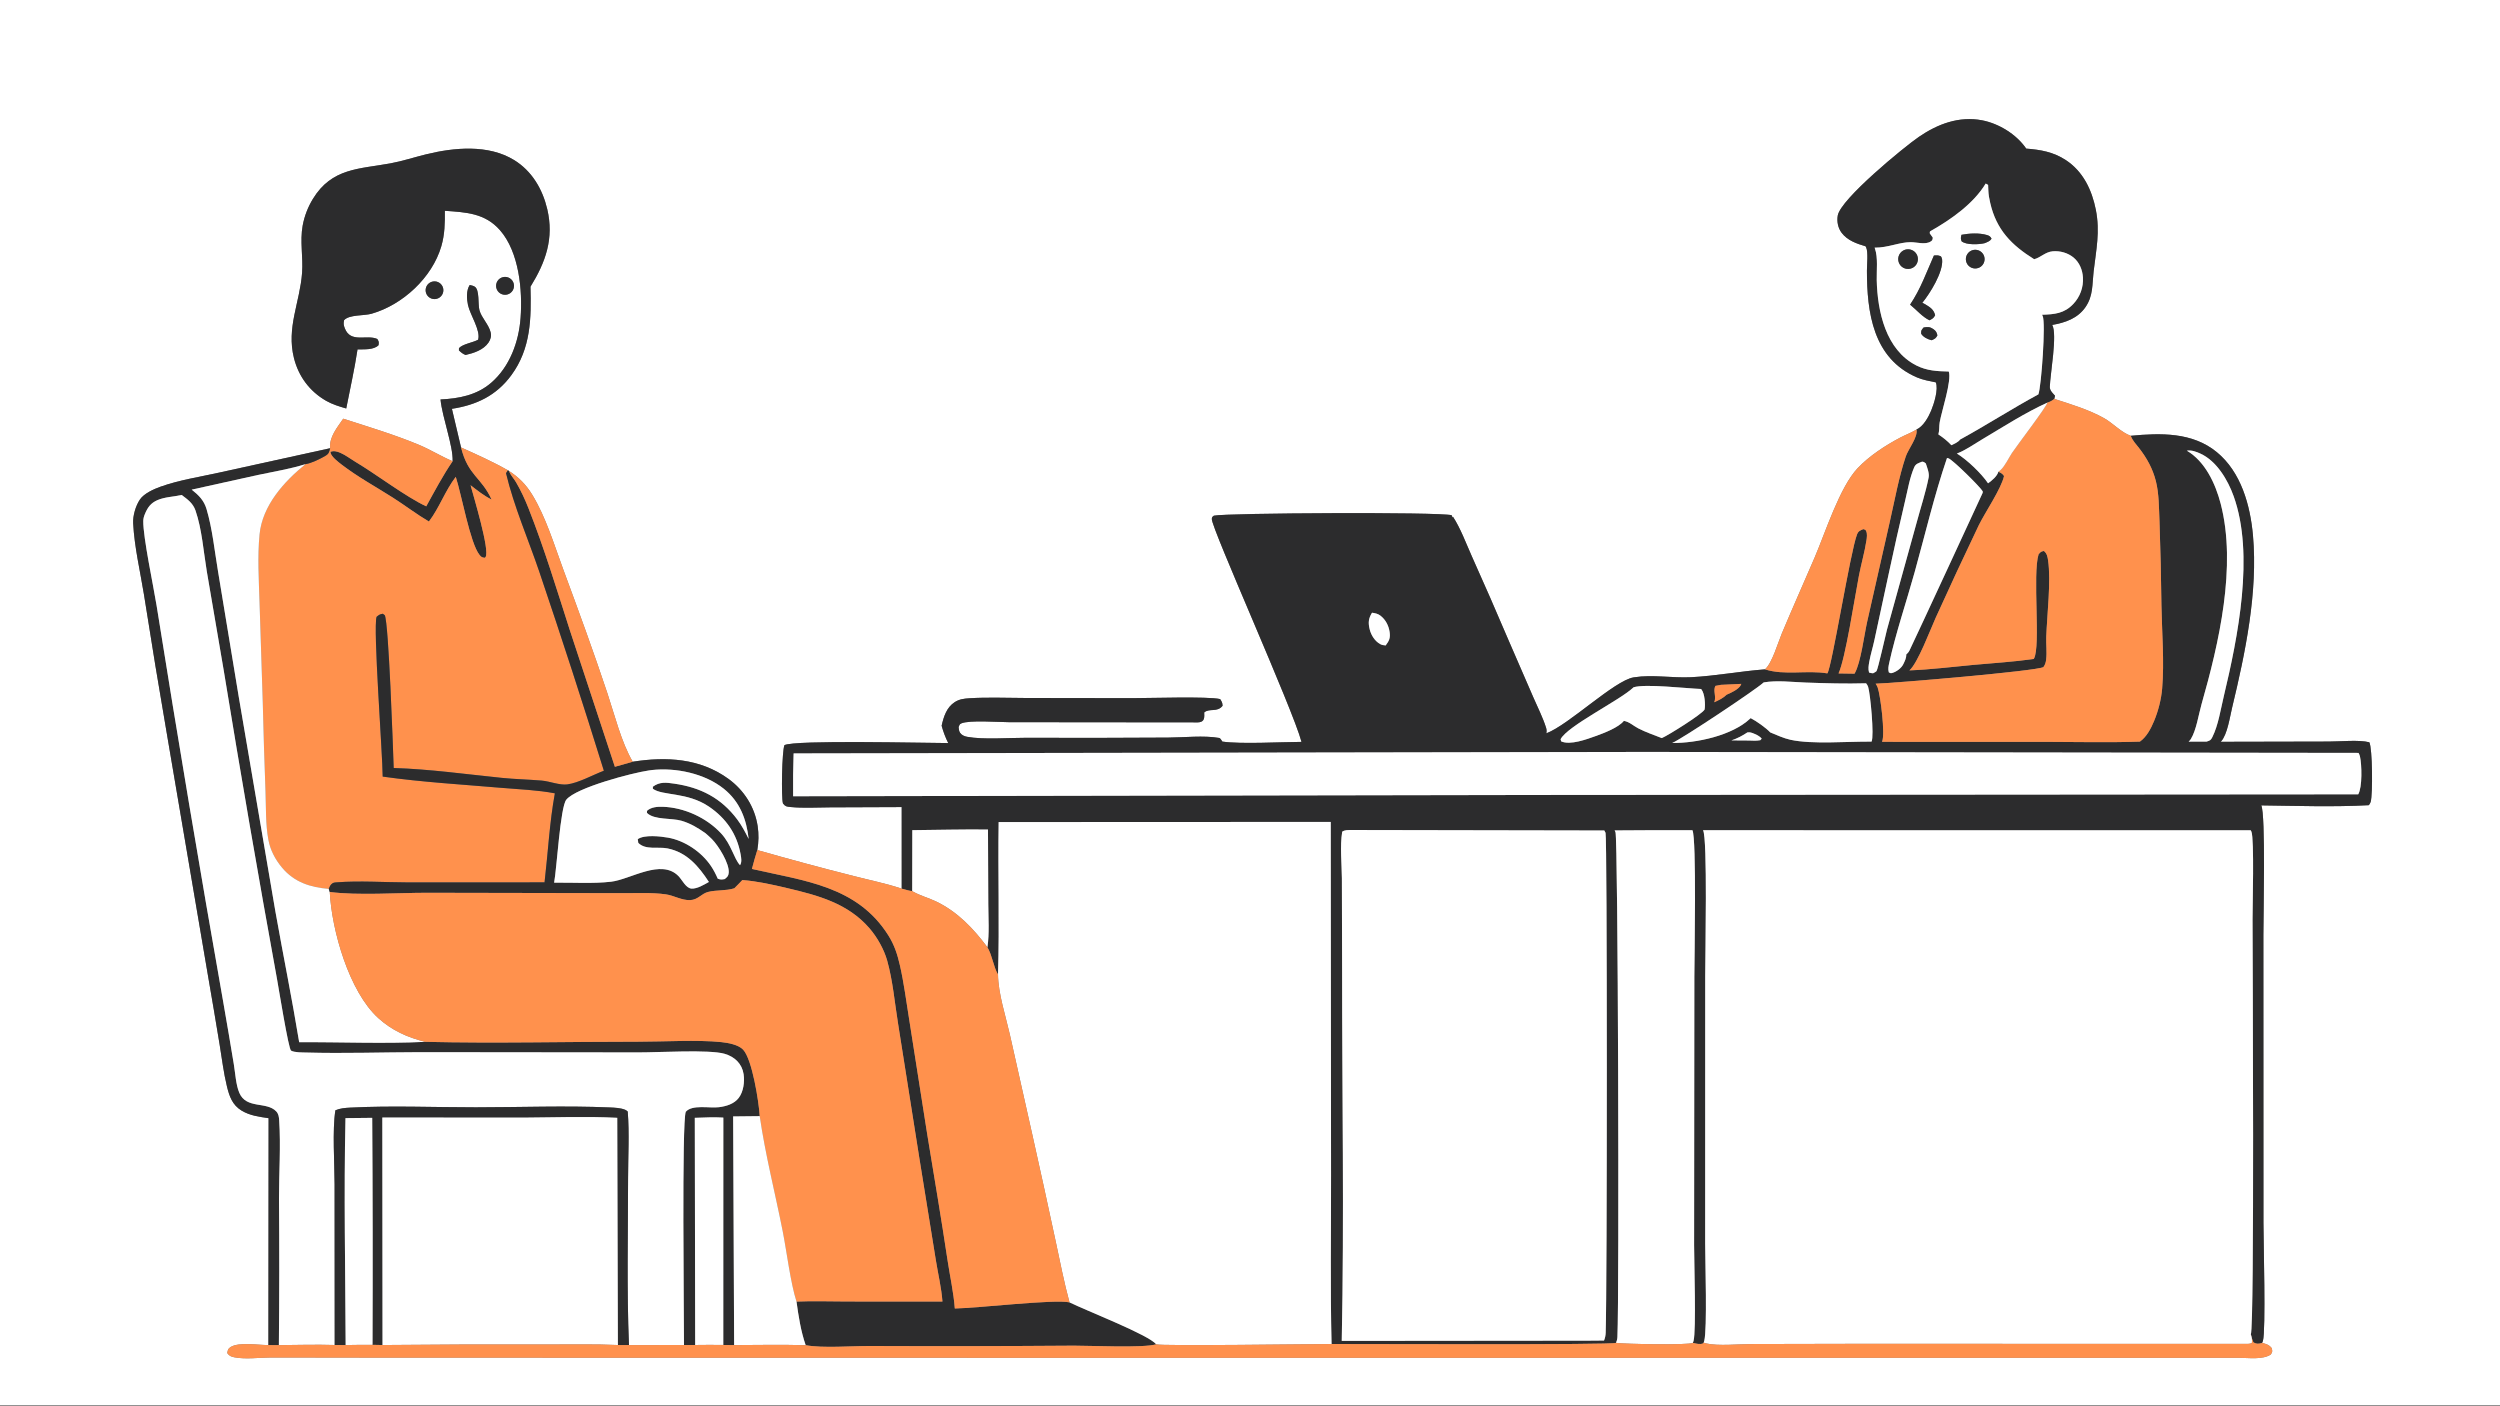
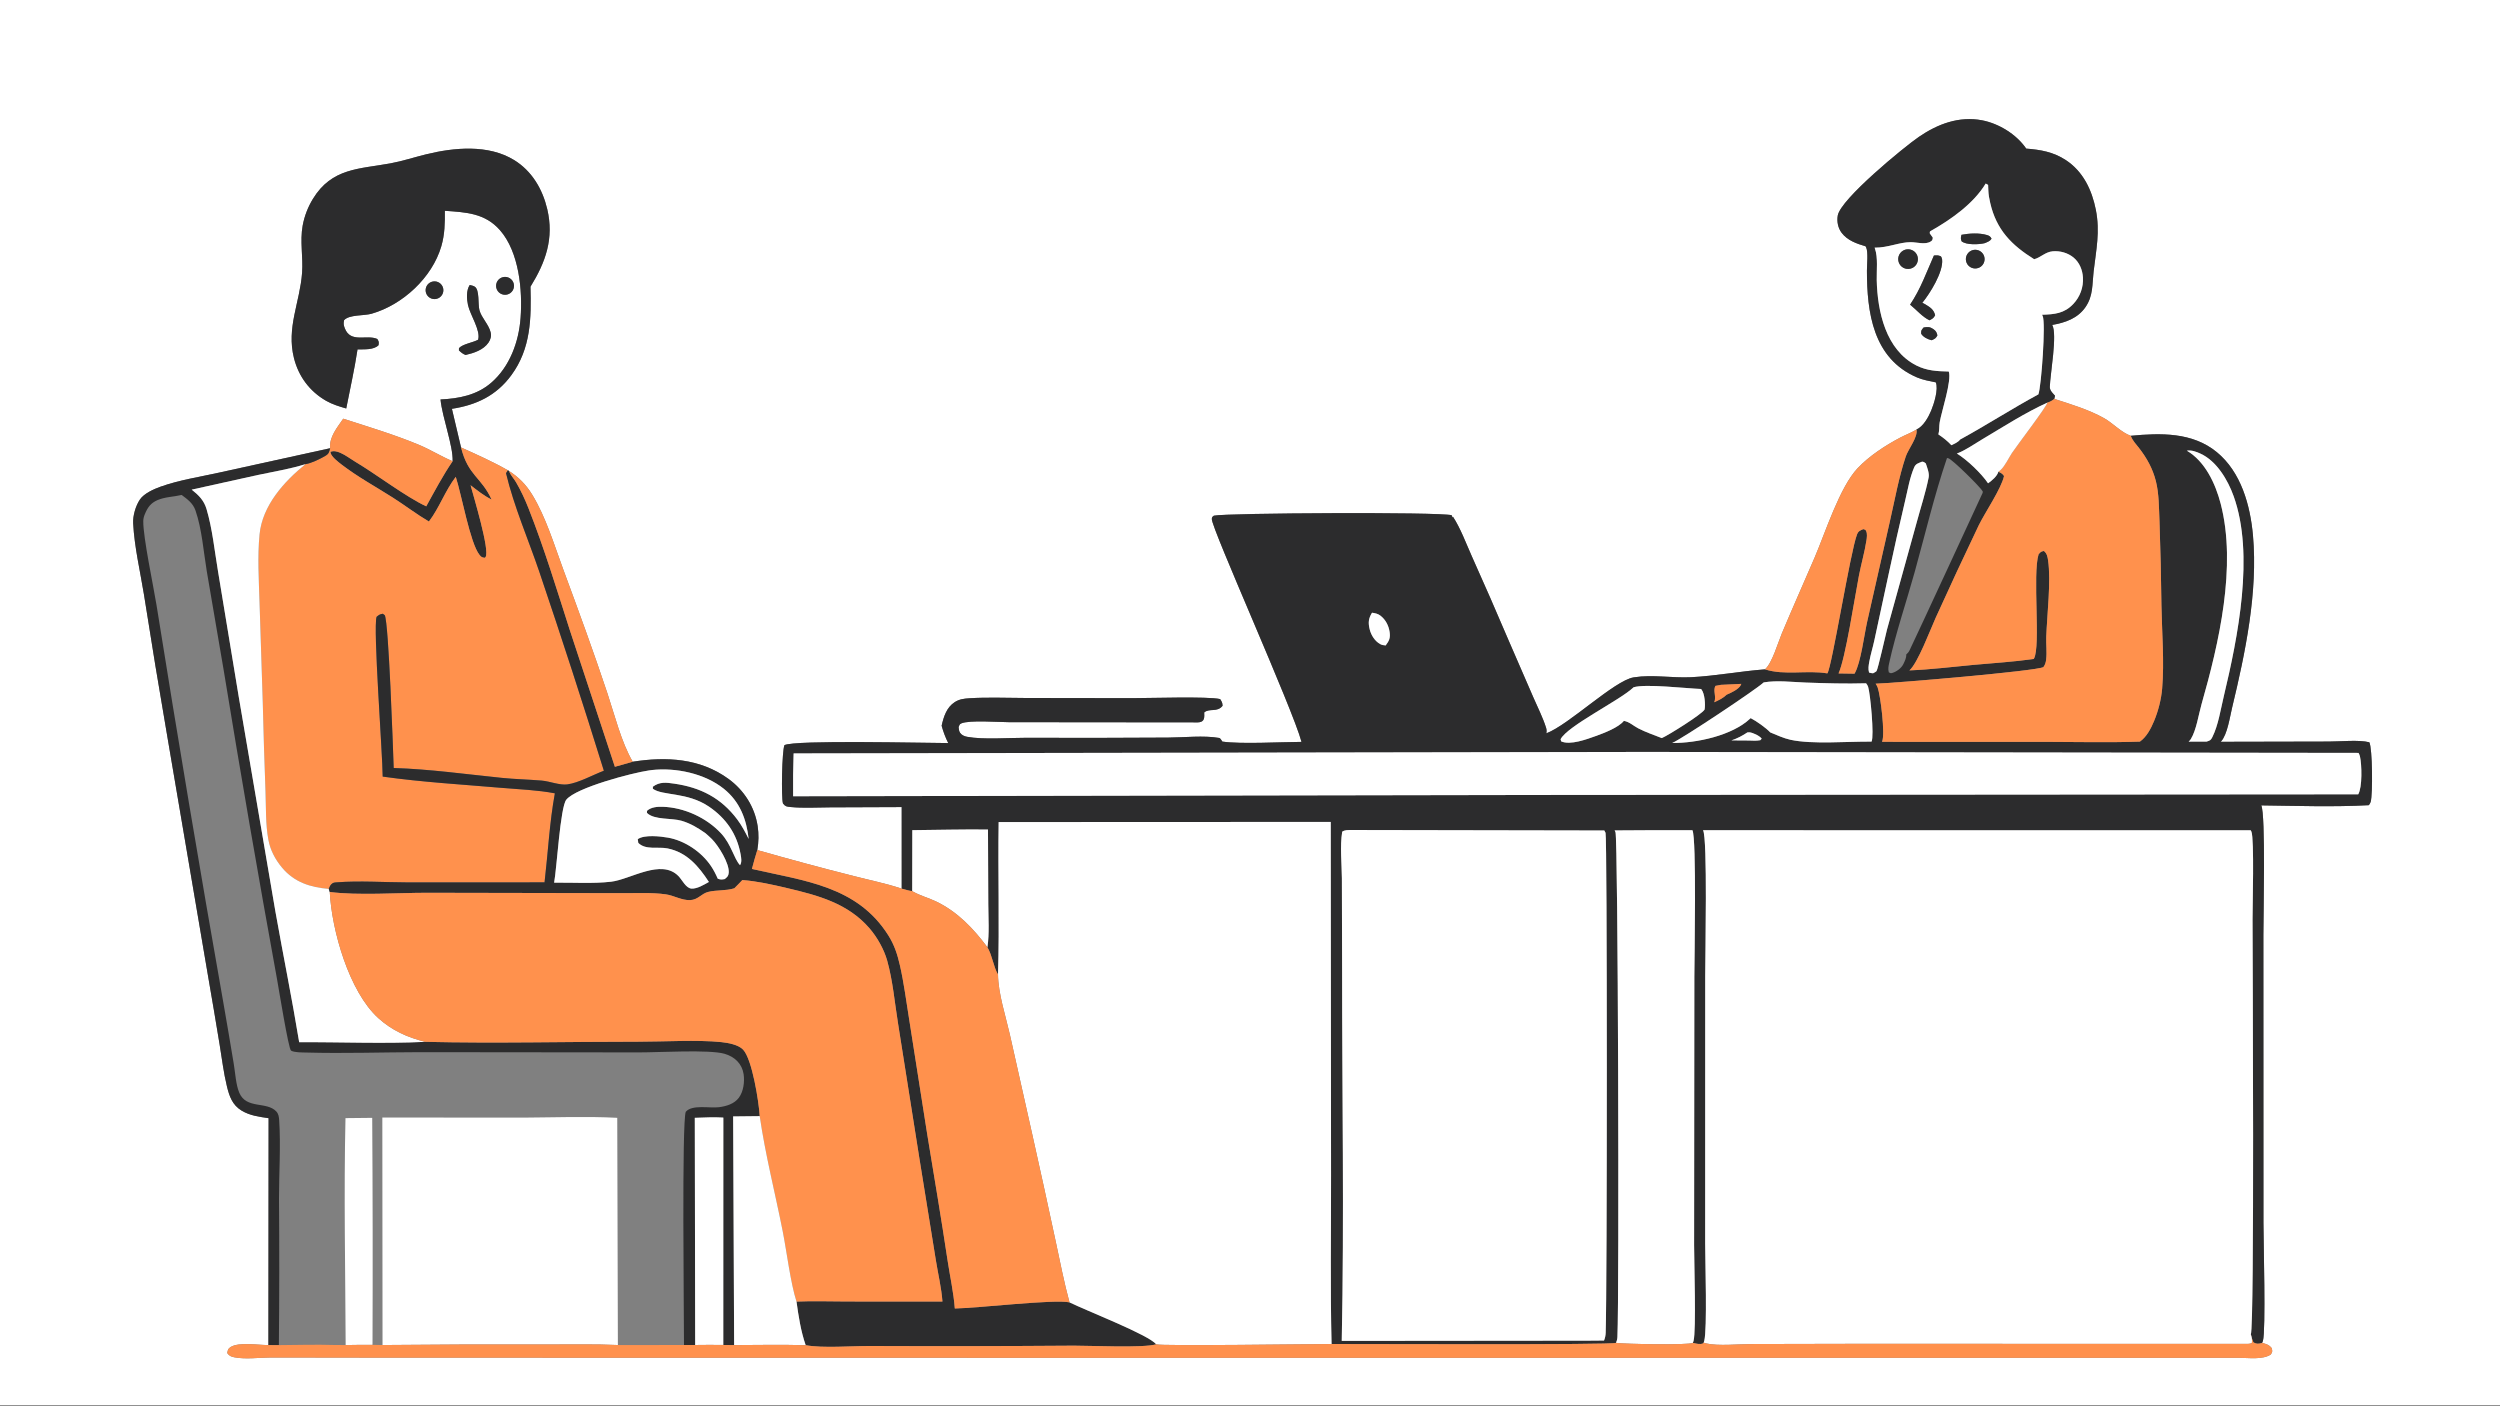
<svg xmlns="http://www.w3.org/2000/svg" width="962" height="541">
  <rect width="100%" height="100%" fill="#808080" stroke="none" />
  <path fill="white" transform="matrix(0.529 0 0 0.528 -6.10352e-05 0)" d="M0 0L1818.44 0C1820.58 3.358 1819.99 8.223 1820 12.083L1820 742.336L1820.01 943.951L1820 997.417C1819.99 1004.76 1820.98 1013.76 1819.75 1020.9C1819.56 1022.02 1819.05 1023.05 1818.44 1024L0 1024L0 0ZM1494.31 290.696L1494.84 288.393L1494.19 287.689C1492.6 285.944 1490.98 284.357 1491.06 281.839C1491.32 272.77 1496.65 243.552 1492.81 236.816C1502.21 235.172 1511.36 232.036 1516.99 223.828C1522.69 215.53 1521.81 207.384 1522.91 197.922C1524.75 182.138 1527.69 168.929 1524.54 152.928C1521.69 138.506 1515.29 124.904 1502.64 116.633C1493.59 110.716 1484.44 109.134 1473.89 108.296C1466.78 97.898 1454.07 90.065 1441.88 87.696C1425.09 84.435 1409.48 90.373 1395.82 99.745C1385.16 107.058 1338.8 145.136 1336.79 157.104C1336.06 161.462 1336.95 166.097 1339.62 169.654C1343.85 175.293 1350.59 177.57 1357.06 179.513C1357.19 179.786 1357.34 180.054 1357.47 180.332C1359.04 183.693 1358.02 193.103 1358.02 197.218C1358.06 227.675 1362.35 261.224 1394.42 275.047C1398.73 276.903 1403.55 277.717 1408.13 278.664C1410.19 283.649 1406.76 294.472 1404.73 299.306C1402.7 304.147 1399.03 310.792 1394.05 313.05C1393.86 313.163 1393.68 313.278 1393.49 313.389C1389.84 315.559 1385.88 316.996 1382.14 318.971C1371.45 324.606 1359.67 332.31 1351.32 341.146C1338.2 355.03 1327.87 387.911 1319.94 406.42C1312.02 424.891 1303.84 443.214 1296.08 461.76C1293.28 468.437 1289.11 483.195 1283.86 487.821C1265.9 489.159 1247.95 492.655 1230.02 493.548C1216.6 494.217 1201.86 491.507 1188.79 493.596C1188.62 493.623 1188.44 493.647 1188.27 493.676C1174.37 495.963 1140.92 528.41 1124.84 534.428C1125.09 533.015 1125.08 531.798 1124.65 530.427C1122.31 522.963 1118.55 515.587 1115.44 508.406L1097.29 466.516C1088.61 446.06 1079.72 425.695 1070.63 405.423C1066.37 395.912 1062.5 385.175 1056.82 376.432L1056.49 377.235L1055.97 375.479C1046.67 373.039 892.243 373.826 883.004 375.807C881.968 376.613 881.562 376.78 881.486 378.215C881.138 384.819 940.558 517.017 946.734 540.674C931.327 540.75 903.093 542.439 889.157 540.46C888.621 539.71 887.742 537.964 886.868 537.811C875.616 535.839 861.252 537.479 849.753 537.54C815.206 537.778 780.658 537.831 746.111 537.698C733.719 537.658 715.396 539.167 703.531 536.98C701.584 536.621 699.618 535.815 698.439 534.149C697.559 532.907 697.434 531.358 697.298 529.886C697.835 528.656 697.863 527.821 699.154 527.243C705.012 524.616 726.549 526.304 733.879 526.319L868.461 526.453C871.014 526.456 874.591 526.928 875.661 524.012C876.182 522.591 875.99 520.704 875.963 519.203C879.816 515.939 885.328 519.372 889.31 514.399C889.197 512.041 888.815 511.507 887.542 509.479C878.82 507.402 835.37 508.826 823.613 508.807L746.289 508.691C732.69 508.676 718.658 508.022 705.103 508.887C701.225 509.134 697.859 509.532 694.527 511.675C688.538 515.526 686.427 522.331 684.953 528.905C686.192 533.388 687.678 537.377 689.757 541.538C672.977 541.509 577.95 539.142 570.61 543.06C568.814 547.374 568.199 581.036 569.54 585.581C571.349 587.816 572.156 587.851 574.998 588.142C584.259 589.091 594.215 588.421 603.537 588.396L655.905 588.19L655.914 647.645C644.599 643.819 632.498 641.436 620.91 638.423C597.468 632.475 574.118 626.168 550.869 619.505C551.883 613.67 552.021 607.834 551.117 601.969C548.972 588.059 541.196 575.866 529.859 567.616C509.182 552.568 484.629 551.282 460.263 555.135C452.074 541.288 446.999 520.817 441.903 505.469C431.883 475.288 420.914 445.282 409.885 415.453C403.206 397.388 397.148 376.941 387.128 360.505C382.703 353.246 377.356 347.759 370.199 343.197L369.451 342.744C358.523 336.474 346.829 331.29 335.366 326.087L328.729 297.931C346.514 295.208 361.088 288.296 371.998 273.373C386.224 253.915 386.493 231.969 385.879 208.934C396.954 190.967 403.085 173.723 398.071 152.383C394.651 137.828 386.896 124.587 373.929 116.619C355.18 105.099 330.304 107.458 309.86 112.496C301.276 114.611 292.716 117.447 284.028 119.051C261.443 123.222 241.412 122.308 227.655 144.886C223.978 150.877 221.438 157.495 220.164 164.407C218.078 175.897 220.583 187.3 219.744 198.818C218.173 220.393 208.258 238.692 213.812 260.911C217.16 274.306 225.219 285.185 237.195 292.086C241.7 294.683 246.876 296.264 251.858 297.702C254.638 283.36 257.891 269.112 260.064 254.658C264.827 254.506 271.8 255.163 275.353 251.581C275.697 249.208 275.678 249.105 274.464 247.037C266.63 243.578 255.03 250.33 250.781 239.186C249.895 236.862 249.788 235.777 250.282 233.337C254.082 229.174 264.706 230.236 270.27 228.646C292.923 222.17 314.355 202.326 321.019 179.471C323.539 170.83 323.663 162.538 323.588 153.626C338.935 154.721 352.767 155.277 363.686 167.758C377.596 183.657 380.182 211.535 378.665 231.787C377.362 249.185 370.788 267.253 357.352 278.908C346.858 288.012 333.852 290.486 320.432 291.119C321.732 304.314 329.72 325.083 329.245 336.118C320.905 332.612 313.04 327.639 304.563 324.108C286.716 316.673 268.054 311.088 249.67 305.134C245.297 311.585 239.352 318.474 240.151 326.666L159.498 344.412C145.552 347.514 130.315 349.85 116.872 354.659C112 356.401 104.768 359.597 101.774 364.041C98.691 368.618 96.579 375.796 96.865 381.335C97.75 398.531 101.939 416.194 104.706 433.236C110.161 468.1 115.88 502.923 121.863 537.7L151.268 710.932C154.191 727.758 157.03 744.6 159.783 761.455C161.432 771.494 162.661 781.891 165.078 791.769C166.859 799.047 169.046 805.323 175.725 809.38C181.805 813.073 188.49 813.886 195.377 814.918L195.245 980.283C187.962 980.286 173.999 977.934 167.863 981.63C165.766 982.894 165.693 983.916 165.307 986.117C166.781 988.157 168.101 988.728 170.54 989.201C178.767 990.796 188.865 989.333 197.336 989.329L265.008 989.431L529.414 989.52L1628.61 989.543C1635.48 989.583 1645.98 991.098 1651.86 987.103C1653.08 984.947 1653.04 984.946 1652.49 982.52C1650.54 979.983 1648.42 979.493 1645.51 978.639C1645.79 977.979 1645.89 977.819 1646.08 977.176C1648.25 969.684 1646.5 905.054 1646.46 891.478L1646.41 681.445C1646.39 669.283 1648.15 593.157 1644.86 586.955C1670.75 587.284 1697.26 588.22 1723.08 586.813C1723.67 586.087 1724.18 585.294 1724.45 584.385C1726.04 578.96 1725.75 545.139 1723.47 540.962C1716.07 539.021 1702.06 540.448 1694.05 540.436L1615.33 540.612C1615.43 540.513 1615.54 540.423 1615.64 540.316C1620.23 535.305 1622.06 522.334 1623.67 515.675C1633.29 475.712 1642.49 431.529 1638.84 390.297C1636.88 368.284 1630.22 344.045 1612.49 329.48C1594.74 314.896 1571.55 315.519 1549.95 317.601C1543.22 315.305 1536.9 308.331 1530.51 304.749C1519.34 298.487 1506.43 294.638 1494.31 290.696ZM364.691 202.38C361.403 203.866 359.949 207.741 361.447 211.024C362.945 214.307 366.826 215.747 370.102 214.235C373.36 212.732 374.79 208.877 373.3 205.612C371.81 202.347 367.961 200.902 364.691 202.38ZM314.912 205.165C312.59 205.585 310.682 207.239 309.937 209.479C309.193 211.719 309.73 214.187 311.338 215.914C312.947 217.641 315.37 218.353 317.656 217.769C321.022 216.909 323.104 213.538 322.365 210.142C321.625 206.747 318.331 204.546 314.912 205.165ZM341.672 207.701C339.071 211.757 339.447 217.742 340.414 222.287C341.945 229.488 349.853 240.944 347.779 247.6C343.824 249.75 336.778 250.61 333.863 253.714L333.822 255.362C335.416 256.863 336.614 257.902 338.667 258.703C344.694 257.307 351.684 255.042 355.355 249.634C356.889 247.375 357.569 244.88 356.901 242.192C355.442 236.313 350.328 231.77 348.76 226.107C347.558 221.767 348.992 211.114 345.261 208.881C344.152 208.218 342.921 207.97 341.672 207.701Z" />
  <path fill="#2C2C2D" transform="matrix(0.529 0 0 0.528 -6.10352e-05 0)" d="M1494.31 290.696C1492.66 292.1 1491.3 292.789 1489.24 293.444C1473.09 300.785 1457.49 310.892 1442.22 319.948C1436.24 323.492 1429.92 328.088 1423.45 330.549C1430.7 334.893 1441.34 345.082 1446.13 352.225C1448.81 350.341 1452.76 347.07 1453.63 343.818C1455.58 344.637 1456.53 345.155 1457.76 346.906C1455.82 356.023 1443.91 373.513 1439.33 382.901C1428.66 405.24 1418.23 427.688 1408.03 450.243C1404.39 458.269 1394.96 483.47 1388.94 488.571C1404.4 487.963 1419.97 486.006 1435.39 484.57C1449.99 483.209 1464.86 482.341 1479.37 480.251C1479.44 480.112 1479.51 479.972 1479.58 479.835C1484.49 470.817 1478.37 418.389 1482.89 403.948C1484.39 402.321 1484.49 401.97 1486.75 401.535C1488.99 403.364 1489.41 405.743 1489.81 408.479C1491.97 423.542 1489.07 447.947 1488.47 464.002C1488.26 469.52 1489.06 475.31 1488.38 480.757C1488.13 482.81 1487.63 484.5 1486.38 486.186C1481.05 489.078 1378.02 497.894 1364.35 498.257C1364.93 499.122 1365.5 500.053 1365.84 501.041C1367.9 506.998 1371.46 535.24 1369.02 540.637L1487.8 540.652C1510.69 540.695 1533.71 541.266 1556.59 540.483C1561.5 536.99 1564.61 530.969 1566.87 525.537C1569.94 518.152 1572.12 509.677 1572.78 501.704C1574.4 482.168 1572.63 461.333 1572.26 441.722C1572.04 421.023 1571.57 400.327 1570.83 379.64C1570.41 370.242 1570.52 359.803 1568.21 350.682C1565.88 341.495 1561.69 333.91 1555.94 326.501C1553.89 323.847 1551.34 321.221 1550.12 318.062C1550.06 317.91 1550.01 317.754 1549.95 317.601C1571.55 315.519 1594.74 314.896 1612.49 329.48C1630.22 344.045 1636.88 368.284 1638.84 390.297C1642.49 431.529 1633.29 475.712 1623.67 515.675C1622.06 522.334 1620.23 535.305 1615.64 540.316C1615.54 540.423 1615.43 540.513 1615.33 540.612L1694.05 540.436C1702.06 540.448 1716.07 539.021 1723.47 540.962C1725.75 545.139 1726.04 578.96 1724.45 584.385C1724.18 585.294 1723.67 586.087 1723.08 586.813C1697.26 588.22 1670.75 587.284 1644.86 586.955C1648.15 593.157 1646.39 669.283 1646.41 681.445L1646.46 891.478C1646.5 905.054 1648.25 969.684 1646.08 977.176C1645.89 977.819 1645.79 977.979 1645.51 978.639C1645.36 978.709 1645.23 978.809 1645.07 978.849C1642.68 979.462 1641.23 979.533 1639.15 978.287C1638.28 976.393 1637.78 974.542 1637.28 972.521C1640 965.59 1638.56 692.751 1638.52 670.058C1638.5 661.011 1639.85 611.32 1637.72 606.151C1637.44 605.465 1637.49 605.593 1637.18 605.072L1238.82 605.063C1242.16 610.802 1240.39 696.769 1240.39 711.251L1240.36 906.163C1240.37 919.638 1241.94 968.515 1239.68 977.256C1239.48 978.012 1239.5 977.924 1239.26 978.527L1238.75 979.096C1236.3 979.993 1233.89 979.187 1231.41 978.678C1231.61 978.107 1231.76 977.736 1231.91 977.175C1233.9 969.662 1232.32 920.096 1232.31 907.587L1232.49 711.717C1232.51 700.389 1234.21 610.498 1231.07 605.035C1212.21 604.975 1193.36 605.029 1174.5 605.197C1174.86 605.791 1174.78 605.626 1175.11 606.408C1176.99 610.861 1177.92 943.16 1176.52 974.485C1176.45 975.979 1176.06 977.286 1175.5 978.664C1173.07 980.263 988.74 979.438 968.599 979.491C967.604 938.626 968.287 897.534 968.216 856.65L967.998 599.006L726.423 599.114C725.847 636.147 727.095 673.19 725.971 710.24C722.48 704.164 721.948 696.707 718.258 690.357C719.766 680.298 718.931 669.264 718.897 659.074L718.669 604.552C700.344 604.338 681.956 604.84 663.627 605.011L663.551 649.423C661.011 649.176 658.393 648.278 655.914 647.645L655.905 588.19L603.537 588.396C594.215 588.421 584.259 589.091 574.998 588.142C572.156 587.851 571.349 587.816 569.54 585.581C568.199 581.036 568.814 547.374 570.61 543.06C577.95 539.142 672.977 541.509 689.757 541.538C687.678 537.377 686.192 533.388 684.953 528.905C686.427 522.331 688.538 515.526 694.527 511.675C697.859 509.532 701.225 509.134 705.103 508.887C718.658 508.022 732.69 508.676 746.289 508.691L823.613 508.807C835.37 508.826 878.82 507.402 887.542 509.479C888.815 511.507 889.197 512.041 889.31 514.399C885.328 519.372 879.816 515.939 875.963 519.203C875.99 520.704 876.182 522.591 875.661 524.012C874.591 526.928 871.014 526.456 868.461 526.453L733.879 526.319C726.549 526.304 705.012 524.616 699.154 527.243C697.863 527.821 697.835 528.656 697.298 529.886C697.434 531.358 697.559 532.907 698.439 534.149C699.618 535.815 701.584 536.621 703.531 536.98C715.396 539.167 733.719 537.658 746.111 537.698C780.658 537.831 815.206 537.778 849.753 537.54C861.252 537.479 875.616 535.839 886.868 537.811C887.742 537.964 888.621 539.71 889.157 540.46C903.093 542.439 931.327 540.75 946.734 540.674C940.558 517.017 881.138 384.819 881.486 378.215C881.562 376.78 881.968 376.613 883.004 375.807C892.243 373.826 1046.67 373.039 1055.97 375.479L1056.49 377.235L1056.82 376.432C1062.5 385.175 1066.37 395.912 1070.63 405.423C1079.72 425.695 1088.61 446.06 1097.29 466.516L1115.44 508.406C1118.55 515.587 1122.31 522.963 1124.65 530.427C1125.08 531.798 1125.09 533.015 1124.84 534.428C1140.92 528.41 1174.37 495.963 1188.27 493.676C1188.44 493.647 1188.62 493.623 1188.79 493.596C1201.86 491.507 1216.6 494.217 1230.02 493.548C1247.95 492.655 1265.9 489.159 1283.86 487.821C1298.26 492.423 1314.34 488.234 1329.24 490.75C1332.5 486.493 1345.88 402.288 1350.82 389.492C1351.79 386.981 1353.11 386.608 1355.39 385.612C1356.59 386.046 1356.93 385.84 1357.49 387.099C1358.33 389 1358 391.715 1357.69 393.726C1356.36 402.383 1353.87 410.91 1352.21 419.515C1349.12 435.457 1342.38 480.094 1337.36 490.785L1348.99 490.967C1349.07 490.848 1349.14 490.732 1349.21 490.61C1353.61 482.59 1355.96 463.187 1358.16 453.267L1374.73 379.925C1378.24 364.447 1381.25 347.648 1386.29 332.645C1388.05 327.39 1395.34 318.238 1394.05 313.05C1399.03 310.792 1402.7 304.147 1404.73 299.306C1406.76 294.472 1410.19 283.649 1408.13 278.664C1403.55 277.717 1398.73 276.903 1394.42 275.047C1362.35 261.224 1358.06 227.675 1358.02 197.218C1358.02 193.103 1359.04 183.693 1357.47 180.332C1357.34 180.054 1357.19 179.786 1357.06 179.513C1350.59 177.57 1343.85 175.293 1339.62 169.654C1336.95 166.097 1336.06 161.462 1336.79 157.104C1338.8 145.136 1385.16 107.058 1395.82 99.745C1409.48 90.373 1425.09 84.435 1441.88 87.696C1454.07 90.065 1466.78 97.898 1473.89 108.296C1484.44 109.134 1493.59 110.716 1502.64 116.633C1515.29 124.904 1521.69 138.506 1524.54 152.928C1527.69 168.929 1524.75 182.138 1522.91 197.922C1521.81 207.384 1522.69 215.53 1516.99 223.828C1511.36 232.036 1502.21 235.172 1492.81 236.816C1496.65 243.552 1491.32 272.77 1491.06 281.839C1490.98 284.357 1492.6 285.944 1494.19 287.689L1494.84 288.393L1494.31 290.696ZM1444.4 133.775C1435.67 148.355 1419.32 159.863 1404.8 168.126C1403.6 168.813 1403.81 168.64 1403.73 170.06L1405.95 173.22C1405.65 174.786 1405.82 175.075 1404.47 175.967C1400.58 178.554 1394.33 176.484 1389.84 176.487C1381.5 176.491 1373.45 180.569 1363.6 180.498C1363.68 180.712 1363.77 180.926 1363.84 181.142C1366.17 187.741 1364.99 197.085 1365.15 204.141C1365.67 226.992 1371.72 255.069 1393.99 266.354C1401.71 270.263 1409.14 270.561 1417.57 270.768C1419.8 277.397 1412.34 299.652 1410.95 307.752C1410.44 310.721 1410.85 313.629 1409.99 316.593C1413.31 318.796 1416.8 321.517 1419.46 324.477C1421.62 323.36 1424.34 322.36 1425.77 320.351C1445 309.824 1463.47 297.835 1482.74 287.41C1484.89 281.766 1488.21 234.96 1485.84 230.251C1485.69 229.957 1485.52 229.674 1485.37 229.385C1494.45 229.096 1501.6 228.517 1508.23 221.43C1513.1 216.242 1515.61 209.271 1515.15 202.171C1514.83 196.734 1512.63 191.297 1508.39 187.75C1504.24 184.28 1498.49 182.667 1493.13 183.148C1487.72 183.633 1484.3 187.768 1479.66 188.919C1463.2 178.619 1452.23 167.515 1447.72 147.953C1446.99 144.826 1446.43 141.831 1446.33 138.612C1446.29 137.341 1446.22 136.072 1446.18 134.8C1445.62 134.446 1445.03 133.971 1444.4 133.775ZM1590.72 328.439C1604.09 336.303 1611.58 352.585 1615.36 367.15C1627.13 412.618 1614.08 468.837 1601.41 513.267C1599.24 520.886 1597.69 531.971 1593.66 538.608C1593.22 539.318 1592.66 539.929 1592.06 540.496L1605.14 540.467C1607.61 539.628 1608.11 539.586 1609.32 537.128C1613.61 528.478 1615.33 516.995 1617.57 507.596C1627.91 464.324 1640 404.105 1624.78 361.621C1620.54 349.775 1612.46 336.018 1600.62 330.59C1597.52 329.172 1594.16 327.893 1590.72 328.439ZM1416.27 333.777C1406.98 361.129 1400.44 389.223 1392.72 417.029C1386.8 438.378 1378.9 461.712 1374.22 483.155C1373.71 485.459 1373.28 487.628 1373.92 489.949C1375.17 490.637 1375.18 490.809 1376.57 490.403C1379.53 489.534 1383.05 486.937 1384.42 484.163C1385.48 482.023 1386.79 479.438 1386.62 477.015C1387.69 476.061 1388.44 475.161 1389.07 473.878C1393.14 465.552 1442.23 359.196 1442.23 359.12C1442.27 358.568 1442.26 358.552 1442.24 358.065C1440.42 354.816 1420.2 334.842 1417.29 333.997C1416.77 333.845 1416.75 333.854 1416.27 333.777ZM1398.14 336.443C1395.66 337.532 1393.6 337.845 1392.43 340.512C1389.16 347.984 1387.69 357.061 1385.79 364.996C1381.6 382.786 1377.6 400.621 1373.79 418.496L1363.41 466.714C1362.3 471.963 1360.62 477.139 1359.7 482.415C1359.25 485.037 1358.81 487.513 1359.56 490.118C1360.6 490.423 1361.4 490.694 1362.5 490.685C1363.11 490.295 1364.59 489.608 1364.99 489.092C1366.03 487.772 1371.64 462.466 1372.58 458.964L1394.27 380.546C1397.15 369.843 1400.76 358.901 1402.91 348.052C1403.55 344.804 1401.84 340.787 1400.84 337.725C1399.87 336.899 1399.42 336.572 1398.14 336.443ZM998.017 446.546C995.394 450.844 995.134 453.872 996.343 458.74C997.392 462.961 1000.08 467.227 1003.95 469.403C1005.19 470.103 1006.55 470.274 1007.95 470.396C1010.51 466.995 1011.46 464.936 1010.82 460.556C1010.13 455.896 1007.87 451.527 1004.07 448.627C1002.24 447.228 1000.24 446.875 998.017 446.546ZM1282.94 497.331C1277.32 502.564 1223.74 538.337 1216.39 541.482C1233.91 541.64 1259.96 536.124 1273.09 523.701C1273.21 523.588 1273.33 523.47 1273.44 523.355C1277.68 525.543 1284.48 530.349 1287.73 533.777C1292.44 535.706 1297.38 538.031 1302.35 539.128C1318.2 542.629 1344.17 540.293 1361.38 540.479C1363.42 536.535 1360.52 505.544 1358.88 500.492C1358.57 499.558 1358.01 498.73 1357.4 497.976C1342.7 498.402 1328.11 497.966 1313.41 497.434C1303.74 497.083 1292.44 495.655 1282.94 497.331ZM1251.84 499.109L1247.79 499.88C1245.93 503.504 1248.68 507.658 1246.96 511.807C1250.35 510.23 1253.32 508.852 1256.04 506.238C1259.25 504.924 1264.79 502.338 1266.39 499.093C1266.49 498.88 1266.52 498.636 1266.59 498.407L1251.84 499.109ZM1188.27 500.885C1188.15 500.995 1188.04 501.107 1187.93 501.215C1177.98 510.529 1140.14 529.087 1135.2 538.729L1135.6 540.285C1142.09 543.322 1154.27 538.75 1160.81 536.398C1166.69 534.281 1177.36 530.233 1181.22 525.36C1185.26 526.047 1188.08 528.942 1191.63 530.783C1197.29 533.722 1202.93 535.57 1208.8 537.912C1213.14 536.118 1238.05 520.539 1239.95 517.074C1240.6 513.359 1240.06 505.625 1237.69 502.503C1237.59 502.366 1237.45 502.255 1237.33 502.13C1226.46 501.696 1196.86 498.22 1188.27 500.885ZM1271.06 533.776C1267.35 536.267 1263.67 538.18 1259.43 539.591L1272.36 539.68C1275.16 539.86 1277.64 539.913 1280.43 539.465L1281.48 538.323C1279.95 536.219 1275.15 533.973 1272.58 533.697C1272.13 533.649 1271.47 533.738 1271.06 533.776ZM1196.63 548L577.283 549.069C576.921 559.477 576.8 569.892 576.92 580.306L1093.73 579.389L1715.39 578.899C1718.46 573.753 1718.02 557.243 1716.67 551.3C1716.46 550.401 1716.05 549.523 1715.63 548.707L1196.63 548ZM983.105 604.898C980.46 604.993 978.602 604.676 976.325 606.126C974.631 616.926 976.012 629.122 976.099 640.097L976.264 706.15C976.229 796.437 977.842 886.974 975.997 977.229L1155.05 977.055L1166.79 976.957C1167.56 975.04 1167.92 973.323 1167.99 971.261C1169.08 938.801 1169.14 610.109 1167.89 606.963C1167.65 606.356 1167.35 605.794 1167 605.244L983.105 604.898Z" />
  <path fill="#2C2C2D" transform="matrix(0.529 0 0 0.528 -6.10352e-05 0)" d="M328.729 297.931L335.366 326.087C340.495 346.686 350.033 347.531 357.598 364.075C351.989 361.29 347.234 357.442 342.297 353.634C344.355 361.397 356.389 400.969 353.254 405.855C353.104 406.088 352.928 406.302 352.764 406.526C350.571 406.292 350.164 406.078 348.755 404.33C342.001 395.952 335.646 360.024 331.525 347.52C323.832 357.616 319.594 370.08 311.998 380.094C302.939 374.737 294.572 368.295 285.705 362.629C273.289 354.696 260.029 347.508 248.373 338.489C246.146 336.766 241.099 332.921 240.487 330.046C240.435 329.802 240.407 329.552 240.367 329.305C242.627 328.356 245.107 328.955 247.374 329.917C251.279 331.574 254.784 334.339 258.423 336.512C273.921 345.766 295.172 362.061 310.047 369.012C316.125 357.984 322.145 346.526 329.245 336.118C329.72 325.083 321.732 304.314 320.432 291.119C333.852 290.486 346.858 288.012 357.352 278.908C370.788 267.253 377.362 249.185 378.665 231.787C380.182 211.535 377.596 183.657 363.686 167.758C352.767 155.277 338.935 154.721 323.588 153.626C323.663 162.538 323.539 170.83 321.019 179.471C314.355 202.326 292.923 222.17 270.27 228.646C264.706 230.236 254.082 229.174 250.282 233.337C249.788 235.777 249.895 236.862 250.781 239.186C255.03 250.33 266.63 243.578 274.464 247.037C275.678 249.105 275.697 249.208 275.353 251.581C271.8 255.163 264.827 254.506 260.064 254.658C257.891 269.112 254.638 283.36 251.858 297.702C246.876 296.264 241.7 294.683 237.195 292.086C225.219 285.185 217.16 274.306 213.812 260.911C208.258 238.692 218.173 220.393 219.744 198.818C220.583 187.3 218.078 175.897 220.164 164.407C221.438 157.495 223.978 150.877 227.655 144.886C241.412 122.308 261.443 123.222 284.028 119.051C292.716 117.447 301.276 114.611 309.86 112.496C330.304 107.458 355.18 105.099 373.929 116.619C386.896 124.587 394.651 137.828 398.071 152.383C403.085 173.723 396.954 190.967 385.879 208.934C386.493 231.969 386.224 253.915 371.998 273.373C361.088 288.296 346.514 295.208 328.729 297.931Z" />
  <path fill="white" transform="matrix(0.529 0 0 0.528 -6.10352e-05 0)" d="M1363.6 180.498C1373.45 180.569 1381.5 176.491 1389.84 176.487C1394.33 176.484 1400.58 178.554 1404.47 175.967C1405.82 175.075 1405.65 174.786 1405.95 173.22L1403.73 170.06C1403.81 168.64 1403.6 168.813 1404.8 168.126C1419.32 159.863 1435.67 148.355 1444.4 133.775C1445.03 133.971 1445.62 134.446 1446.18 134.8C1446.22 136.072 1446.29 137.341 1446.33 138.612C1446.43 141.831 1446.99 144.826 1447.72 147.953C1452.23 167.515 1463.2 178.619 1479.66 188.919C1484.3 187.768 1487.72 183.633 1493.13 183.148C1498.49 182.667 1504.24 184.28 1508.39 187.75C1512.63 191.297 1514.83 196.734 1515.15 202.171C1515.61 209.271 1513.1 216.242 1508.23 221.43C1501.6 228.517 1494.45 229.096 1485.37 229.385C1485.52 229.674 1485.69 229.957 1485.84 230.251C1488.21 234.96 1484.89 281.766 1482.74 287.41C1463.47 297.835 1445 309.824 1425.77 320.351C1424.34 322.36 1421.62 323.36 1419.46 324.477C1416.8 321.517 1413.31 318.796 1409.99 316.593C1410.85 313.629 1410.44 310.721 1410.95 307.752C1412.34 299.652 1419.8 277.397 1417.57 270.768C1409.14 270.561 1401.71 270.263 1393.99 266.354C1371.72 255.069 1365.67 226.992 1365.15 204.141C1364.99 197.085 1366.17 187.741 1363.84 181.142C1363.77 180.926 1363.68 180.712 1363.6 180.498ZM1426.8 171.11C1426.28 173.328 1426.14 173.726 1426.89 175.844C1430.39 178.667 1439.24 178.242 1443.51 177.261C1443.78 177.199 1444.03 177.067 1444.29 176.97C1446.08 176.168 1447.61 175.679 1448.67 173.969C1447.89 172.391 1447.08 171.809 1445.35 171.297C1439.67 169.618 1432.57 170.035 1426.8 171.11ZM1384.31 182.671C1380.99 184.621 1379.81 188.846 1381.63 192.237C1383.45 195.628 1387.63 196.971 1391.09 195.279C1393.44 194.125 1394.98 191.775 1395.09 189.154C1395.21 186.533 1393.88 184.06 1391.63 182.708C1389.38 181.356 1386.57 181.342 1384.31 182.671ZM1433.81 182.735C1430.53 184.336 1429.09 188.245 1430.56 191.592C1432.03 194.939 1435.88 196.53 1439.28 195.197C1441.61 194.286 1443.25 192.175 1443.55 189.696C1443.86 187.217 1442.79 184.768 1440.76 183.315C1438.72 181.863 1436.06 181.64 1433.81 182.735ZM1406.75 186.22C1401.22 198.716 1397.16 210.471 1389.42 222.027C1393.94 225.624 1398.33 230.977 1403.56 233.423C1405.83 232.165 1406.43 231.982 1407.63 229.731C1406.63 225.508 1403.89 223.877 1400.32 221.699C1399.66 221.297 1399.02 220.979 1398.31 220.679C1403.91 213.822 1413.65 198.191 1412.72 189.134C1412.63 188.258 1412.29 187.625 1411.89 186.86C1409.81 185.907 1409.07 186.045 1406.75 186.22ZM1399.26 238.664C1397.63 240.649 1397.39 240.672 1397.48 243.2C1398.87 245.57 1402 247.171 1404.63 247.832C1404.83 247.881 1405.02 247.902 1405.22 247.936C1407.59 246.768 1408.07 246.698 1409.29 244.408C1408.75 242.246 1408.34 241.269 1406.39 239.897C1403.82 238.087 1402.24 238.181 1399.26 238.664Z" />
  <path fill="#2C2C2D" transform="matrix(0.529 0 0 0.528 -6.10352e-05 0)" d="M1444.29 176.97C1444.03 177.067 1443.78 177.199 1443.51 177.261C1439.24 178.242 1430.39 178.667 1426.89 175.844C1426.14 173.726 1426.28 173.328 1426.8 171.11C1432.57 170.035 1439.67 169.618 1445.35 171.297C1447.08 171.809 1447.89 172.391 1448.67 173.969C1447.61 175.679 1446.08 176.168 1444.29 176.97Z" />
  <path fill="#2C2C2D" transform="matrix(0.529 0 0 0.528 -6.10352e-05 0)" d="M1391.09 195.279C1387.63 196.971 1383.45 195.628 1381.63 192.237C1379.81 188.846 1380.99 184.621 1384.31 182.671C1386.57 181.342 1389.38 181.356 1391.63 182.708C1393.88 184.06 1395.21 186.533 1395.09 189.154C1394.98 191.775 1393.44 194.125 1391.09 195.279Z" />
  <path fill="#2C2C2D" transform="matrix(0.529 0 0 0.528 -6.10352e-05 0)" d="M1439.28 195.197C1435.88 196.53 1432.03 194.939 1430.56 191.592C1429.09 188.245 1430.53 184.336 1433.81 182.735C1436.06 181.64 1438.72 181.863 1440.76 183.315C1442.79 184.768 1443.86 187.217 1443.55 189.696C1443.25 192.175 1441.61 194.286 1439.28 195.197Z" />
  <path fill="#2C2C2D" transform="matrix(0.529 0 0 0.528 -6.10352e-05 0)" d="M1389.42 222.027C1397.16 210.471 1401.22 198.716 1406.75 186.22C1409.07 186.045 1409.81 185.907 1411.89 186.86C1412.29 187.625 1412.63 188.258 1412.72 189.134C1413.65 198.191 1403.91 213.822 1398.31 220.679C1399.02 220.979 1399.66 221.297 1400.32 221.699C1403.89 223.877 1406.63 225.508 1407.63 229.731C1406.43 231.982 1405.83 232.165 1403.56 233.423C1398.33 230.977 1393.94 225.624 1389.42 222.027Z" />
  <path fill="#2C2C2D" transform="matrix(0.529 0 0 0.528 -6.10352e-05 0)" d="M370.102 214.235C366.826 215.747 362.945 214.307 361.447 211.024C359.949 207.741 361.403 203.866 364.691 202.38C367.961 200.902 371.81 202.347 373.3 205.612C374.79 208.877 373.36 212.732 370.102 214.235Z" />
  <path fill="#2C2C2D" transform="matrix(0.529 0 0 0.528 -6.10352e-05 0)" d="M317.656 217.769C315.37 218.353 312.947 217.641 311.338 215.914C309.73 214.187 309.193 211.719 309.937 209.479C310.682 207.239 312.59 205.585 314.912 205.165C318.331 204.546 321.625 206.747 322.365 210.142C323.104 213.538 321.022 216.909 317.656 217.769Z" />
  <path fill="#2C2C2D" transform="matrix(0.529 0 0 0.528 -6.10352e-05 0)" d="M338.667 258.703C336.614 257.902 335.416 256.863 333.822 255.362L333.863 253.714C336.778 250.61 343.824 249.75 347.779 247.6C349.853 240.944 341.945 229.488 340.414 222.287C339.447 217.742 339.071 211.757 341.672 207.701C342.921 207.97 344.152 208.218 345.261 208.881C348.992 211.114 347.558 221.767 348.76 226.107C350.328 231.77 355.442 236.313 356.901 242.192C357.569 244.88 356.889 247.375 355.355 249.634C351.684 255.042 344.694 257.307 338.667 258.703Z" />
  <path fill="#2C2C2D" transform="matrix(0.529 0 0 0.528 -6.10352e-05 0)" d="M1405.22 247.936C1405.02 247.902 1404.83 247.881 1404.63 247.832C1402 247.171 1398.87 245.57 1397.48 243.2C1397.39 240.672 1397.63 240.649 1399.26 238.664C1402.24 238.181 1403.82 238.087 1406.39 239.897C1408.34 241.269 1408.75 242.246 1409.29 244.408C1408.07 246.698 1407.59 246.768 1405.22 247.936Z" />
  <path fill="#FF914D" transform="matrix(0.529 0 0 0.528 -6.10352e-05 0)" d="M1489.24 293.444C1491.3 292.789 1492.66 292.1 1494.31 290.696C1506.43 294.638 1519.34 298.487 1530.51 304.749C1536.9 308.331 1543.22 315.305 1549.95 317.601C1550.01 317.754 1550.06 317.91 1550.12 318.062C1551.34 321.221 1553.89 323.847 1555.94 326.501C1561.69 333.91 1565.88 341.495 1568.21 350.682C1570.52 359.803 1570.41 370.242 1570.83 379.64C1571.57 400.327 1572.04 421.023 1572.26 441.722C1572.63 461.333 1574.4 482.168 1572.78 501.704C1572.12 509.677 1569.94 518.152 1566.87 525.537C1564.61 530.969 1561.5 536.99 1556.59 540.483C1533.71 541.266 1510.69 540.695 1487.8 540.652L1369.02 540.637C1371.46 535.24 1367.9 506.998 1365.84 501.041C1365.5 500.053 1364.93 499.122 1364.35 498.257C1378.02 497.894 1481.05 489.078 1486.38 486.186C1487.63 484.5 1488.13 482.81 1488.38 480.757C1489.06 475.31 1488.26 469.52 1488.47 464.002C1489.07 447.947 1491.97 423.542 1489.81 408.479C1489.41 405.743 1488.99 403.364 1486.75 401.535C1484.49 401.97 1484.39 402.321 1482.89 403.948C1478.37 418.389 1484.49 470.817 1479.58 479.835C1479.51 479.972 1479.44 480.112 1479.37 480.251C1464.86 482.341 1449.99 483.209 1435.39 484.57C1419.97 486.006 1404.4 487.963 1388.94 488.571C1394.96 483.47 1404.39 458.269 1408.03 450.243C1418.23 427.688 1428.66 405.24 1439.33 382.901C1443.91 373.513 1455.82 356.023 1457.76 346.906C1456.53 345.155 1455.58 344.637 1453.63 343.818C1454.24 343.4 1454.8 342.963 1455.35 342.454C1458.42 339.61 1461.2 333.65 1463.55 330.08C1466.96 324.903 1489.12 295.888 1489.24 293.444Z" />
  <path fill="white" transform="matrix(0.529 0 0 0.528 -6.10352e-05 0)" d="M1423.45 330.549C1429.92 328.088 1436.24 323.492 1442.22 319.948C1457.49 310.892 1473.09 300.785 1489.24 293.444C1489.12 295.888 1466.96 324.903 1463.55 330.08C1461.2 333.65 1458.42 339.61 1455.35 342.454C1454.8 342.963 1454.24 343.4 1453.63 343.818C1452.76 347.07 1448.81 350.341 1446.13 352.225C1441.34 345.082 1430.7 334.893 1423.45 330.549Z" />
  <path fill="#FF914D" transform="matrix(0.529 0 0 0.528 -6.10352e-05 0)" d="M240.151 326.666C239.352 318.474 245.297 311.585 249.67 305.134C268.054 311.088 286.716 316.673 304.563 324.108C313.04 327.639 320.905 332.612 329.245 336.118C322.145 346.526 316.125 357.984 310.047 369.012C295.172 362.061 273.921 345.766 258.423 336.512C254.784 334.339 251.279 331.574 247.374 329.917C245.107 328.955 242.627 328.356 240.367 329.305C240.407 329.552 240.435 329.802 240.487 330.046C241.099 332.921 246.146 336.766 248.373 338.489C260.029 347.508 273.289 354.696 285.705 362.629C294.572 368.295 302.939 374.737 311.998 380.094C319.594 370.08 323.832 357.616 331.525 347.52C335.646 360.024 342.001 395.952 348.755 404.33C350.164 406.078 350.571 406.292 352.764 406.526C352.928 406.302 353.104 406.088 353.254 405.855C356.389 400.969 344.355 361.397 342.297 353.634C347.234 357.442 351.989 361.29 357.598 364.075C350.033 347.531 340.495 346.686 335.366 326.087C346.829 331.29 358.523 336.474 369.451 342.744L368.088 344.858C373.838 369.102 384.303 393.097 392.305 416.697C408.57 464.832 424.222 513.171 439.26 561.703C431.353 564.685 420.874 570.59 412.608 571.675C407.136 572.393 399.817 569.381 394.153 568.896C384.471 568.066 374.752 567.891 365.065 566.906C339.131 564.269 312.422 560.512 286.38 559.713C285.853 544.49 282.736 453.848 279.88 448.352L278.448 447.297C276.174 447.686 275.744 448.04 273.941 449.522C271.264 456.995 278.271 549.122 278.375 565.977C307.027 570.016 336.225 571.722 365.056 574.193C377.753 575.281 391.1 575.752 403.614 578.166C399.716 599.534 398.628 621.497 396.108 643.057L296.148 643.079C279.382 643.027 261.622 641.764 244.94 643.03C243.208 643.161 242.229 643.195 240.966 644.484C240.077 645.391 239.622 646.674 239.14 647.829C225.795 646.67 214.152 643.048 205.25 632.43C200.22 626.429 196.636 619.675 195.216 611.971C193.11 600.545 193.564 588.726 193.14 577.143C192.322 555.284 191.649 533.419 191.123 511.551L188.781 438.689C188.29 422.502 187.236 405.558 188.81 389.431C190.865 368.358 206.682 350.887 222.242 338.259C226.738 337.519 232.668 334.552 236.583 332.281C239.34 330.683 239.389 329.496 240.151 326.666Z" />
  <path fill="#FF914D" transform="matrix(0.529 0 0 0.528 -6.10352e-05 0)" d="M1283.86 487.821C1289.11 483.195 1293.28 468.437 1296.08 461.76C1303.84 443.214 1312.02 424.891 1319.94 406.42C1327.87 387.911 1338.2 355.03 1351.32 341.146C1359.67 332.31 1371.45 324.606 1382.14 318.971C1385.88 316.996 1389.84 315.559 1393.49 313.389C1393.68 313.278 1393.86 313.163 1394.05 313.05C1395.34 318.238 1388.05 327.39 1386.29 332.645C1381.25 347.648 1378.24 364.447 1374.73 379.925L1358.16 453.267C1355.96 463.187 1353.61 482.59 1349.21 490.61C1349.14 490.732 1349.07 490.848 1348.99 490.967L1337.36 490.785C1342.38 480.094 1349.12 435.457 1352.21 419.515C1353.87 410.91 1356.36 402.383 1357.69 393.726C1358 391.715 1358.33 389 1357.49 387.099C1356.93 385.84 1356.59 386.046 1355.39 385.612C1353.11 386.608 1351.79 386.981 1350.82 389.492C1345.88 402.288 1332.5 486.493 1329.24 490.75C1314.34 488.234 1298.26 492.423 1283.86 487.821Z" />
  <path fill="#2C2C2D" transform="matrix(0.529 0 0 0.528 -6.10352e-05 0)" d="M195.377 814.918C188.49 813.886 181.805 813.073 175.725 809.38C169.046 805.323 166.859 799.047 165.078 791.769C162.661 781.891 161.432 771.494 159.783 761.455C157.03 744.6 154.191 727.758 151.268 710.932L121.863 537.7C115.88 502.923 110.161 468.1 104.706 433.236C101.939 416.194 97.75 398.531 96.865 381.335C96.579 375.796 98.691 368.618 101.774 364.041C104.768 359.597 112 356.401 116.872 354.659C130.315 349.85 145.552 347.514 159.498 344.412L240.151 326.666C239.389 329.496 239.34 330.683 236.583 332.281C232.668 334.552 226.738 337.519 222.242 338.259C210.987 341.803 199.125 343.699 187.595 346.167L139.449 356.843C144.535 360.871 148.344 364.639 150.229 370.979C154.482 385.289 156.104 401.576 158.588 416.338L173.688 507.949L200.38 664.568C206.005 696.243 212.422 727.808 217.628 759.554C248.019 759.379 279.047 760.78 309.358 759.277C360.9 760.504 412.729 759.143 464.302 759.179C482.417 759.192 507.416 757.671 524.674 759.476C529.435 759.974 537.058 761.296 540.521 764.948C547.145 771.932 551.981 802.878 552.633 813.432L533.3 813.642L534.013 980.283L526.124 980.193L526.163 814.489C519.255 814.045 512.313 814.438 505.401 814.661L505.683 980.214L497.546 980.209C497.563 959.602 495.872 817.312 498.838 810.256C503.502 804.799 516.092 807.786 522.944 806.916C528.293 806.236 534.067 804.539 537.44 800.027C540.838 795.481 541.734 788.366 540.919 782.875C539.778 775.178 534.324 770.085 527.012 767.978C515.871 764.769 478.916 767.014 464.821 766.981L305.556 766.808C278.023 766.861 250.218 767.861 222.71 767.074C219.92 766.994 214.129 767.121 211.703 765.662C209.84 764.542 202.733 720.222 201.627 714.243C187.982 639.188 175.027 564.008 162.761 488.714L150.405 416.276C148.053 402.078 146.89 385.658 142.214 372.076C140.381 366.751 136.511 363.991 132.142 360.72C126.406 362.074 119.957 362.116 114.529 364.487C109.66 366.612 107.397 369.793 105.42 374.58C104.698 376.328 104.247 377.807 104.218 379.729C104.042 391.494 111.673 427.375 113.885 441.177C129.286 537.868 145.488 634.431 162.487 730.855C165.088 745.727 167.615 760.612 170.068 775.51C171.14 781.891 171.557 790.477 174.061 796.395C179.179 808.49 193.925 802.533 200.928 809.962C202.688 811.829 202.918 814.079 203.08 816.522C204.307 835.104 202.939 854.723 202.945 873.393C203.234 909.034 203.205 944.676 202.858 980.315L195.245 980.283L195.377 814.918Z" />
  <path fill="white" transform="matrix(0.529 0 0 0.528 -6.10352e-05 0)" d="M1592.06 540.496C1592.66 539.929 1593.22 539.318 1593.66 538.608C1597.69 531.971 1599.24 520.886 1601.41 513.267C1614.08 468.837 1627.13 412.618 1615.36 367.15C1611.58 352.585 1604.09 336.303 1590.72 328.439C1594.16 327.893 1597.52 329.172 1600.62 330.59C1612.46 336.018 1620.54 349.775 1624.78 361.621C1640 404.105 1627.91 464.324 1617.57 507.596C1615.33 516.995 1613.61 528.478 1609.32 537.128C1608.11 539.586 1607.61 539.628 1605.14 540.467L1592.06 540.496Z" />
-   <path fill="white" transform="matrix(0.529 0 0 0.528 -6.10352e-05 0)" d="M1386.62 477.015C1386.79 479.438 1385.48 482.023 1384.42 484.163C1383.05 486.937 1379.53 489.534 1376.57 490.403C1375.18 490.809 1375.17 490.637 1373.92 489.949C1373.28 487.628 1373.71 485.459 1374.22 483.155C1378.9 461.712 1386.8 438.378 1392.72 417.029C1400.44 389.223 1406.98 361.129 1416.27 333.777C1416.75 333.854 1416.77 333.845 1417.29 333.997C1420.2 334.842 1440.42 354.816 1442.24 358.065C1442.26 358.552 1442.27 358.568 1442.23 359.12C1442.23 359.196 1393.14 465.552 1389.07 473.878C1388.44 475.161 1387.69 476.061 1386.62 477.015Z" />
  <path fill="white" transform="matrix(0.529 0 0 0.528 -6.10352e-05 0)" d="M1362.5 490.685C1361.4 490.694 1360.6 490.423 1359.56 490.118C1358.81 487.513 1359.25 485.037 1359.7 482.415C1360.62 477.139 1362.3 471.963 1363.41 466.714L1373.79 418.496C1377.6 400.621 1381.6 382.786 1385.79 364.996C1387.69 357.061 1389.16 347.984 1392.43 340.512C1393.6 337.845 1395.66 337.532 1398.14 336.443C1399.42 336.572 1399.87 336.899 1400.84 337.725C1401.84 340.787 1403.55 344.804 1402.91 348.052C1400.76 358.901 1397.15 369.843 1394.27 380.546L1372.58 458.964C1371.64 462.466 1366.03 487.772 1364.99 489.092C1364.59 489.608 1363.11 490.295 1362.5 490.685Z" />
  <path fill="white" transform="matrix(0.529 0 0 0.528 -6.10352e-05 0)" d="M139.449 356.843L187.595 346.167C199.125 343.699 210.987 341.803 222.242 338.259C206.682 350.887 190.865 368.358 188.81 389.431C187.236 405.558 188.29 422.502 188.781 438.689L191.123 511.551C191.649 533.419 192.322 555.284 193.14 577.143C193.564 588.726 193.11 600.545 195.216 611.971C196.636 619.675 200.22 626.429 205.25 632.43C214.152 643.048 225.795 646.67 239.14 647.829L239.874 650.071C241.271 677.855 253.923 722.825 275.292 742.084C285.247 751.055 296.401 756.084 309.358 759.277C279.047 760.78 248.019 759.379 217.628 759.554C212.422 727.808 206.005 696.243 200.38 664.568L173.688 507.949L158.588 416.338C156.104 401.576 154.482 385.289 150.229 370.979C148.344 364.639 144.535 360.871 139.449 356.843Z" />
  <path fill="#2C2C2D" transform="matrix(0.529 0 0 0.528 -6.10352e-05 0)" d="M439.26 561.703C424.222 513.171 408.57 464.832 392.305 416.697C384.303 393.097 373.838 369.102 368.088 344.858L369.451 342.744L370.199 343.197C370.251 343.332 370.301 343.468 370.357 343.602C371.571 346.513 373.823 348.798 375.406 351.514C378.89 357.494 381.86 363.895 384.397 370.33C395.86 399.407 405.055 429.778 414.594 459.546L447.262 558.828L460.263 555.135C484.629 551.282 509.182 552.568 529.859 567.616C541.196 575.866 548.972 588.059 551.117 601.969C552.021 607.834 551.883 613.67 550.869 619.505C549.519 624.079 548.092 628.646 546.946 633.275C585.155 642.055 623.683 645.665 646.309 681.895C650.596 688.76 652.805 695.647 654.586 703.459C657.543 716.433 659.228 729.828 661.349 742.971L674.47 826.655C679.477 857.333 684.691 887.914 689.287 918.663C691.019 930.244 693.662 941.955 694.537 953.62C711.11 953.34 767.511 946.71 777.98 949.165C789.071 954.724 836.07 973.021 840.999 979.731C831.388 982.518 793.106 980.67 781.154 980.699C731.784 981.076 682.412 981.159 633.041 980.947C619.554 980.88 598.641 982.679 586.056 980.355C582.526 970.126 580.85 959.272 579.385 948.585C591.518 948.03 603.877 948.51 616.031 948.515L685.544 948.548C684.8 938.495 682.294 928.18 680.714 918.205L668.623 843.243L653.29 746.176C650.842 731.106 649.472 714.806 645.36 700.125C643.047 691.867 638.042 682.986 632.457 676.515C616.733 658.297 595.08 652.553 572.578 647.231C561.776 644.676 551.09 642.25 539.993 641.365C538.116 643.435 536.087 645.399 534.13 647.395C527.626 649.375 521.384 648.473 515.098 650.032C510.265 651.231 507.787 655.769 502.042 655.989C495.744 656.23 490.351 652.636 484.26 651.782C473.93 650.333 462.749 650.995 452.29 650.926L310.253 650.645C288.892 650.667 260.396 652.709 239.874 650.071L239.14 647.829C239.622 646.674 240.077 645.391 240.966 644.484C242.229 643.195 243.208 643.161 244.94 643.03C261.622 641.764 279.382 643.027 296.148 643.079L396.108 643.057C398.628 621.497 399.716 599.534 403.614 578.166C391.1 575.752 377.753 575.281 365.056 574.193C336.225 571.722 307.027 570.016 278.375 565.977C278.271 549.122 271.264 456.995 273.941 449.522C275.744 448.04 276.174 447.686 278.448 447.297L279.88 448.352C282.736 453.848 285.853 544.49 286.38 559.713C312.422 560.512 339.131 564.269 365.065 566.906C374.752 567.891 384.471 568.066 394.153 568.896C399.817 569.381 407.136 572.393 412.608 571.675C420.874 570.59 431.353 564.685 439.26 561.703ZM471.706 561.548C460.052 563.258 419.173 573.916 411.924 582.826C407.559 588.192 405.012 632.994 403.078 643.287C416.597 643.093 431.112 644.121 444.485 642.584C458.597 640.961 481.006 625.482 493.624 638.58C496.218 641.272 498.984 647.388 503.087 647.6C507.117 647.809 512.17 644.721 515.656 642.764C508.191 631.294 499.693 621.172 485.543 618.31C478.64 616.914 469.683 619.697 464.296 614.293L463.918 611.562C468.7 608.17 480.351 609.47 485.973 610.473C498.145 612.647 510.263 620.866 517.141 631.089C519.088 633.984 520.719 637.148 522.096 640.352C524.283 641.2 524.832 641.061 527.177 640.666C528.931 639.207 529.852 638.561 530.079 636.098C530.706 629.302 522.576 616.273 517.863 611.535C516.364 610.028 514.761 608.617 513.159 607.224C507.592 603.317 502.302 600.108 495.692 598.152C488.597 596.052 475.858 597.698 470.624 592.466L470.625 590.927C473.565 588.159 478.282 587.845 482.143 587.971C497.733 588.479 514.036 596.01 524.56 607.4C532.027 615.483 533.826 625.728 538.294 630.515C539.779 628.411 539.175 625.098 538.732 622.625C536.075 607.798 528.145 596.334 515.72 587.863C499.963 577.12 481.788 580.028 474.912 574.839L474.898 573.335C479.874 569.624 484.611 570.274 490.399 571.106C509.548 573.86 524.577 581.517 536.319 597.251C539.612 601.663 542.149 606.509 544.591 611.424C542.985 596.996 538.19 584.271 526.572 574.896C512.73 563.726 491.594 559.222 474.056 561.21C473.269 561.297 472.485 561.409 471.706 561.548Z" />
  <path fill="#FF914D" transform="matrix(0.529 0 0 0.528 -6.10352e-05 0)" d="M370.199 343.197C377.356 347.759 382.703 353.246 387.128 360.505C397.148 376.941 403.206 397.388 409.885 415.453C420.914 445.282 431.883 475.288 441.903 505.469C446.999 520.817 452.074 541.288 460.263 555.135L447.262 558.828L414.594 459.546C405.055 429.778 395.86 399.407 384.397 370.33C381.86 363.895 378.89 357.494 375.406 351.514C373.823 348.798 371.571 346.513 370.357 343.602C370.301 343.468 370.251 343.332 370.199 343.197Z" />
-   <path fill="white" transform="matrix(0.529 0 0 0.528 -6.10352e-05 0)" d="M202.858 980.315C203.205 944.676 203.234 909.034 202.945 873.393C202.939 854.723 204.307 835.104 203.08 816.522C202.918 814.079 202.688 811.829 200.928 809.962C193.925 802.533 179.179 808.49 174.061 796.395C171.557 790.477 171.14 781.891 170.068 775.51C167.615 760.612 165.088 745.727 162.487 730.855C145.488 634.431 129.286 537.868 113.885 441.177C111.673 427.375 104.042 391.494 104.218 379.729C104.247 377.807 104.698 376.328 105.42 374.58C107.397 369.793 109.66 366.612 114.529 364.487C119.957 362.116 126.406 362.074 132.142 360.72C136.511 363.991 140.381 366.751 142.214 372.076C146.89 385.658 148.053 402.078 150.405 416.276L162.761 488.714C175.027 564.008 187.982 639.188 201.627 714.243C202.733 720.222 209.84 764.542 211.703 765.662C214.129 767.121 219.92 766.994 222.71 767.074C250.218 767.861 278.023 766.861 305.556 766.808L464.821 766.981C478.916 767.014 515.871 764.769 527.012 767.978C534.324 770.085 539.778 775.178 540.919 782.875C541.734 788.366 540.838 795.481 537.44 800.027C534.067 804.539 528.293 806.236 522.944 806.916C516.092 807.786 503.502 804.799 498.838 810.256C495.872 817.312 497.563 959.602 497.546 980.209L457.509 980.289C455.87 939.927 456.847 899.181 456.869 858.767C456.878 842.72 457.88 826.072 456.627 810.105C455.993 809.547 455.472 809.093 454.68 808.768C451.386 807.418 447.05 807.248 443.531 807.096C411.277 805.693 378.415 806.988 346.103 806.998C315.828 807.009 284.82 805.66 254.624 807.227C250.973 807.417 247.367 807.71 243.971 809.168C241.656 823.446 243.366 848.124 243.386 863.183L243.461 980.216C229.962 979.795 216.367 980.205 202.858 980.315Z" />
  <path fill="white" transform="matrix(0.529 0 0 0.528 -6.10352e-05 0)" d="M1007.95 470.396C1006.55 470.274 1005.19 470.103 1003.95 469.403C1000.08 467.227 997.392 462.961 996.343 458.74C995.134 453.872 995.394 450.844 998.017 446.546C1000.24 446.875 1002.24 447.228 1004.07 448.627C1007.87 451.527 1010.13 455.896 1010.82 460.556C1011.46 464.936 1010.51 466.995 1007.95 470.396Z" />
  <path fill="white" transform="matrix(0.529 0 0 0.528 -6.10352e-05 0)" d="M1216.39 541.482C1223.74 538.337 1277.32 502.564 1282.94 497.331C1292.44 495.655 1303.74 497.083 1313.41 497.434C1328.11 497.966 1342.7 498.402 1357.4 497.976C1358.01 498.73 1358.57 499.558 1358.88 500.492C1360.52 505.544 1363.42 536.535 1361.38 540.479C1344.17 540.293 1318.2 542.629 1302.35 539.128C1297.38 538.031 1292.44 535.706 1287.73 533.777C1284.48 530.349 1277.68 525.543 1273.44 523.355C1273.33 523.47 1273.21 523.588 1273.09 523.701C1259.96 536.124 1233.91 541.64 1216.39 541.482Z" />
  <path fill="#FF914D" transform="matrix(0.529 0 0 0.528 -6.10352e-05 0)" d="M1246.96 511.807C1248.68 507.658 1245.93 503.504 1247.79 499.88L1251.84 499.109L1266.59 498.407C1266.52 498.636 1266.49 498.88 1266.39 499.093C1264.79 502.338 1259.25 504.924 1256.04 506.238C1253.32 508.852 1250.35 510.23 1246.96 511.807Z" />
  <path fill="white" transform="matrix(0.529 0 0 0.528 -6.10352e-05 0)" d="M1181.22 525.36C1177.36 530.233 1166.69 534.281 1160.81 536.398C1154.27 538.75 1142.09 543.322 1135.6 540.285L1135.2 538.729C1140.14 529.087 1177.98 510.529 1187.93 501.215C1188.04 501.107 1188.15 500.995 1188.27 500.885C1196.86 498.22 1226.46 501.696 1237.33 502.13C1237.45 502.255 1237.59 502.366 1237.69 502.503C1240.06 505.625 1240.6 513.359 1239.95 517.074C1238.05 520.539 1213.14 536.118 1208.8 537.912C1202.93 535.57 1197.29 533.722 1191.63 530.783C1188.08 528.942 1185.26 526.047 1181.22 525.36Z" />
  <path fill="white" transform="matrix(0.529 0 0 0.528 -6.10352e-05 0)" d="M1259.43 539.591C1263.67 538.18 1267.35 536.267 1271.06 533.776C1271.47 533.738 1272.13 533.649 1272.58 533.697C1275.15 533.973 1279.95 536.219 1281.48 538.323L1280.43 539.465C1277.64 539.913 1275.16 539.86 1272.36 539.68L1259.43 539.591Z" />
  <path fill="white" transform="matrix(0.529 0 0 0.528 -6.10352e-05 0)" d="M577.283 549.069L1196.63 548L1715.63 548.707C1716.05 549.523 1716.46 550.401 1716.67 551.3C1718.02 557.243 1718.46 573.753 1715.39 578.899L1093.73 579.389L576.92 580.306C576.8 569.892 576.921 559.477 577.283 549.069Z" />
  <path fill="white" transform="matrix(0.529 0 0 0.528 -6.10352e-05 0)" d="M403.078 643.287C405.012 632.994 407.559 588.192 411.924 582.826C419.173 573.916 460.052 563.258 471.706 561.548C472.485 561.409 473.269 561.297 474.056 561.21C491.594 559.222 512.73 563.726 526.572 574.896C538.19 584.271 542.985 596.996 544.591 611.424C542.149 606.509 539.612 601.663 536.319 597.251C524.577 581.517 509.548 573.86 490.399 571.106C484.611 570.274 479.874 569.624 474.898 573.335L474.912 574.839C481.788 580.028 499.963 577.12 515.72 587.863C528.145 596.334 536.075 607.798 538.732 622.625C539.175 625.098 539.779 628.411 538.294 630.515C533.826 625.728 532.027 615.483 524.56 607.4C514.036 596.01 497.733 588.479 482.143 587.971C478.282 587.845 473.565 588.159 470.625 590.927L470.624 592.466C475.858 597.698 488.597 596.052 495.692 598.152C502.302 600.108 507.592 603.317 513.159 607.224C514.761 608.617 516.364 610.028 517.863 611.535C522.576 616.273 530.706 629.302 530.079 636.098C529.852 638.561 528.931 639.207 527.177 640.666C524.832 641.061 524.283 641.2 522.096 640.352C520.719 637.148 519.088 633.984 517.141 631.089C510.263 620.866 498.145 612.647 485.973 610.473C480.351 609.47 468.7 608.17 463.918 611.562L464.296 614.293C469.683 619.697 478.64 616.914 485.543 618.31C499.693 621.172 508.191 631.294 515.656 642.764C512.17 644.721 507.117 647.809 503.087 647.6C498.984 647.388 496.218 641.272 493.624 638.58C481.006 625.482 458.597 640.961 444.485 642.584C431.112 644.121 416.597 643.093 403.078 643.287Z" />
  <path fill="white" transform="matrix(0.529 0 0 0.528 -6.10352e-05 0)" d="M725.971 710.24C727.095 673.19 725.847 636.147 726.423 599.114L967.998 599.006L968.216 856.65C968.287 897.534 967.604 938.626 968.599 979.491C955.824 979.564 844.537 981.076 840.999 979.731C836.07 973.021 789.071 954.724 777.98 949.165C773.978 934.526 771.126 919.466 767.914 904.633C762.364 878.608 756.683 852.611 750.869 826.645L734.598 754.011C731.502 740.316 726.146 724.193 725.971 710.24Z" />
  <path fill="white" transform="matrix(0.529 0 0 0.528 -6.10352e-05 0)" d="M663.551 649.423L663.627 605.011C681.956 604.84 700.344 604.338 718.669 604.552L718.897 659.074C718.931 669.264 719.766 680.298 718.258 690.357C708.134 676.772 696.683 664.642 681.217 657.109C675.636 654.39 669.42 652.827 664.053 649.724C663.884 649.626 663.718 649.523 663.551 649.423Z" />
  <path fill="white" transform="matrix(0.529 0 0 0.528 -6.10352e-05 0)" d="M975.997 977.229C977.842 886.974 976.229 796.437 976.264 706.15L976.099 640.097C976.012 629.122 974.631 616.926 976.325 606.126C978.602 604.676 980.46 604.993 983.105 604.898L1167 605.244C1167.35 605.794 1167.65 606.356 1167.89 606.963C1169.14 610.109 1169.08 938.801 1167.99 971.261C1167.92 973.323 1167.56 975.04 1166.79 976.957L1155.05 977.055L975.997 977.229Z" />
  <path fill="white" transform="matrix(0.529 0 0 0.528 -6.10352e-05 0)" d="M1637.28 972.521C1638.11 974.779 1638.3 976.304 1638.04 978.695C1636.53 979.708 1633.75 979.362 1631.93 979.379L1345.05 979.364L1273.94 979.519C1264.69 979.557 1249.95 981.1 1241.18 979.087C1240.53 978.939 1239.89 978.752 1239.26 978.527C1239.5 977.924 1239.48 978.012 1239.68 977.256C1241.94 968.515 1240.37 919.638 1240.36 906.163L1240.39 711.251C1240.39 696.769 1242.16 610.802 1238.82 605.063L1637.18 605.072C1637.49 605.593 1637.44 605.465 1637.72 606.151C1639.85 611.32 1638.5 661.011 1638.52 670.058C1638.56 692.751 1640 965.59 1637.28 972.521Z" />
  <path fill="white" transform="matrix(0.529 0 0 0.528 -6.10352e-05 0)" d="M1175.5 978.664C1176.06 977.286 1176.45 975.979 1176.52 974.485C1177.92 943.16 1176.99 610.861 1175.11 606.408C1174.78 605.626 1174.86 605.791 1174.5 605.197C1193.36 605.029 1212.21 604.975 1231.07 605.035C1234.21 610.498 1232.51 700.389 1232.49 711.717L1232.31 907.587C1232.32 920.096 1233.9 969.662 1231.91 977.175C1231.76 977.736 1231.61 978.107 1231.41 978.678C1228.46 980.415 1181.63 979.553 1175.5 978.664Z" />
  <path fill="#FF914D" transform="matrix(0.529 0 0 0.528 -6.10352e-05 0)" d="M550.869 619.505C574.118 626.168 597.468 632.475 620.91 638.423C632.498 641.436 644.599 643.819 655.914 647.645C658.393 648.278 661.011 649.176 663.551 649.423C663.718 649.523 663.884 649.626 664.053 649.724C669.42 652.827 675.636 654.39 681.217 657.109C696.683 664.642 708.134 676.772 718.258 690.357C721.948 696.707 722.48 704.164 725.971 710.24C726.146 724.193 731.502 740.316 734.598 754.011L750.869 826.645C756.683 852.611 762.364 878.608 767.914 904.633C771.126 919.466 773.978 934.526 777.98 949.165C767.511 946.71 711.11 953.34 694.537 953.62C693.662 941.955 691.019 930.244 689.287 918.663C684.691 887.914 679.477 857.333 674.47 826.655L661.349 742.971C659.228 729.828 657.543 716.433 654.586 703.459C652.805 695.647 650.596 688.76 646.309 681.895C623.683 645.665 585.155 642.055 546.946 633.275C548.092 628.646 549.519 624.079 550.869 619.505Z" />
  <path fill="#FF914D" transform="matrix(0.529 0 0 0.528 -6.10352e-05 0)" d="M239.874 650.071C260.396 652.709 288.892 650.667 310.253 650.645L452.29 650.926C462.749 650.995 473.93 650.333 484.26 651.782C490.351 652.636 495.744 656.23 502.042 655.989C507.787 655.769 510.265 651.231 515.098 650.032C521.384 648.473 527.626 649.375 534.13 647.395C536.087 645.399 538.116 643.435 539.993 641.365C551.09 642.25 561.776 644.676 572.578 647.231C595.08 652.553 616.733 658.297 632.457 676.515C638.042 682.986 643.047 691.867 645.36 700.125C649.472 714.806 650.842 731.106 653.29 746.176L668.623 843.243L680.714 918.205C682.294 928.18 684.8 938.495 685.544 948.548L616.031 948.515C603.877 948.51 591.518 948.03 579.385 948.585C575.047 935.118 572.288 912.198 569.328 897.226C563.829 869.408 556.695 841.476 552.633 813.432C551.981 802.878 547.145 771.932 540.521 764.948C537.058 761.296 529.435 759.974 524.674 759.476C507.416 757.671 482.417 759.192 464.302 759.179C412.729 759.143 360.9 760.504 309.358 759.277C296.401 756.084 285.247 751.055 275.292 742.084C253.923 722.825 241.271 677.855 239.874 650.071Z" />
-   <path fill="#2C2C2D" transform="matrix(0.529 0 0 0.528 -6.10352e-05 0)" d="M243.461 980.216L243.386 863.183C243.366 848.124 241.656 823.446 243.971 809.168C247.367 807.71 250.973 807.417 254.624 807.227C284.82 805.66 315.828 807.009 346.103 806.998C378.415 806.988 411.277 805.693 443.531 807.096C447.05 807.248 451.386 807.418 454.68 808.768C455.472 809.093 455.993 809.547 456.627 810.105C457.88 826.072 456.878 842.72 456.869 858.767C456.847 899.181 455.87 939.927 457.509 980.289L449.45 980.234L448.994 814.655C426.337 813.455 403.15 814.389 380.442 814.518L278.114 814.431L278.256 980.242L270.968 980.098C271.184 924.957 271.112 869.815 270.752 814.675L251.316 814.878C250.059 869.899 251.209 925.217 251.434 980.262L243.461 980.216Z" />
  <path fill="white" transform="matrix(0.529 0 0 0.528 -6.10352e-05 0)" d="M533.3 813.642L552.633 813.432C556.695 841.476 563.829 869.408 569.328 897.226C572.288 912.198 575.047 935.118 579.385 948.585C580.85 959.272 582.526 970.126 586.056 980.355C568.726 979.892 551.349 980.206 534.013 980.283L533.3 813.642Z" />
  <path fill="white" transform="matrix(0.529 0 0 0.528 -6.10352e-05 0)" d="M278.256 980.242L278.114 814.431L380.442 814.518C403.15 814.389 426.337 813.455 448.994 814.655L449.45 980.234C432.394 979.441 415.061 979.917 397.964 979.831C358.061 979.69 318.157 979.827 278.256 980.242Z" />
  <path fill="white" transform="matrix(0.529 0 0 0.528 -6.10352e-05 0)" d="M505.683 980.214L505.401 814.661C512.313 814.438 519.255 814.045 526.163 814.489L526.124 980.193C519.322 980.023 512.488 980.182 505.683 980.214Z" />
  <path fill="white" transform="matrix(0.529 0 0 0.528 -6.10352e-05 0)" d="M251.434 980.262C251.209 925.217 250.059 869.899 251.316 814.878L270.752 814.675C271.112 869.815 271.184 924.957 270.968 980.098C264.465 980.012 257.939 980.192 251.434 980.262Z" />
  <path fill="#FF914D" transform="matrix(0.529 0 0 0.528 -6.10352e-05 0)" d="M1239.26 978.527C1239.89 978.752 1240.53 978.939 1241.18 979.087C1249.95 981.1 1264.69 979.557 1273.94 979.519L1345.05 979.364L1631.93 979.379C1633.75 979.362 1636.53 979.708 1638.04 978.695C1638.3 976.304 1638.11 974.779 1637.28 972.521C1637.78 974.542 1638.28 976.393 1639.15 978.287C1641.23 979.533 1642.68 979.462 1645.07 978.849C1645.23 978.809 1645.36 978.709 1645.51 978.639C1648.42 979.493 1650.54 979.983 1652.49 982.52C1653.04 984.946 1653.08 984.947 1651.86 987.103C1645.98 991.098 1635.48 989.583 1628.61 989.543L529.414 989.52L265.008 989.431L197.336 989.329C188.865 989.333 178.767 990.796 170.54 989.201C168.101 988.728 166.781 988.157 165.307 986.117C165.693 983.916 165.766 982.894 167.863 981.63C173.999 977.934 187.962 980.286 195.245 980.283L202.858 980.315C216.367 980.205 229.962 979.795 243.461 980.216L251.434 980.262C257.939 980.192 264.465 980.012 270.968 980.098L278.256 980.242C318.157 979.827 358.061 979.69 397.964 979.831C415.061 979.917 432.394 979.441 449.45 980.234L457.509 980.289L497.546 980.209L505.683 980.214C512.488 980.182 519.322 980.023 526.124 980.193L534.013 980.283C551.349 980.206 568.726 979.892 586.056 980.355C598.641 982.679 619.554 980.88 633.041 980.947C682.412 981.159 731.784 981.076 781.154 980.699C793.106 980.67 831.388 982.518 840.999 979.731C844.537 981.076 955.824 979.564 968.599 979.491C988.74 979.438 1173.07 980.263 1175.5 978.664C1181.63 979.553 1228.46 980.415 1231.41 978.678C1233.89 979.187 1236.3 979.993 1238.75 979.096L1239.26 978.527Z" />
</svg>